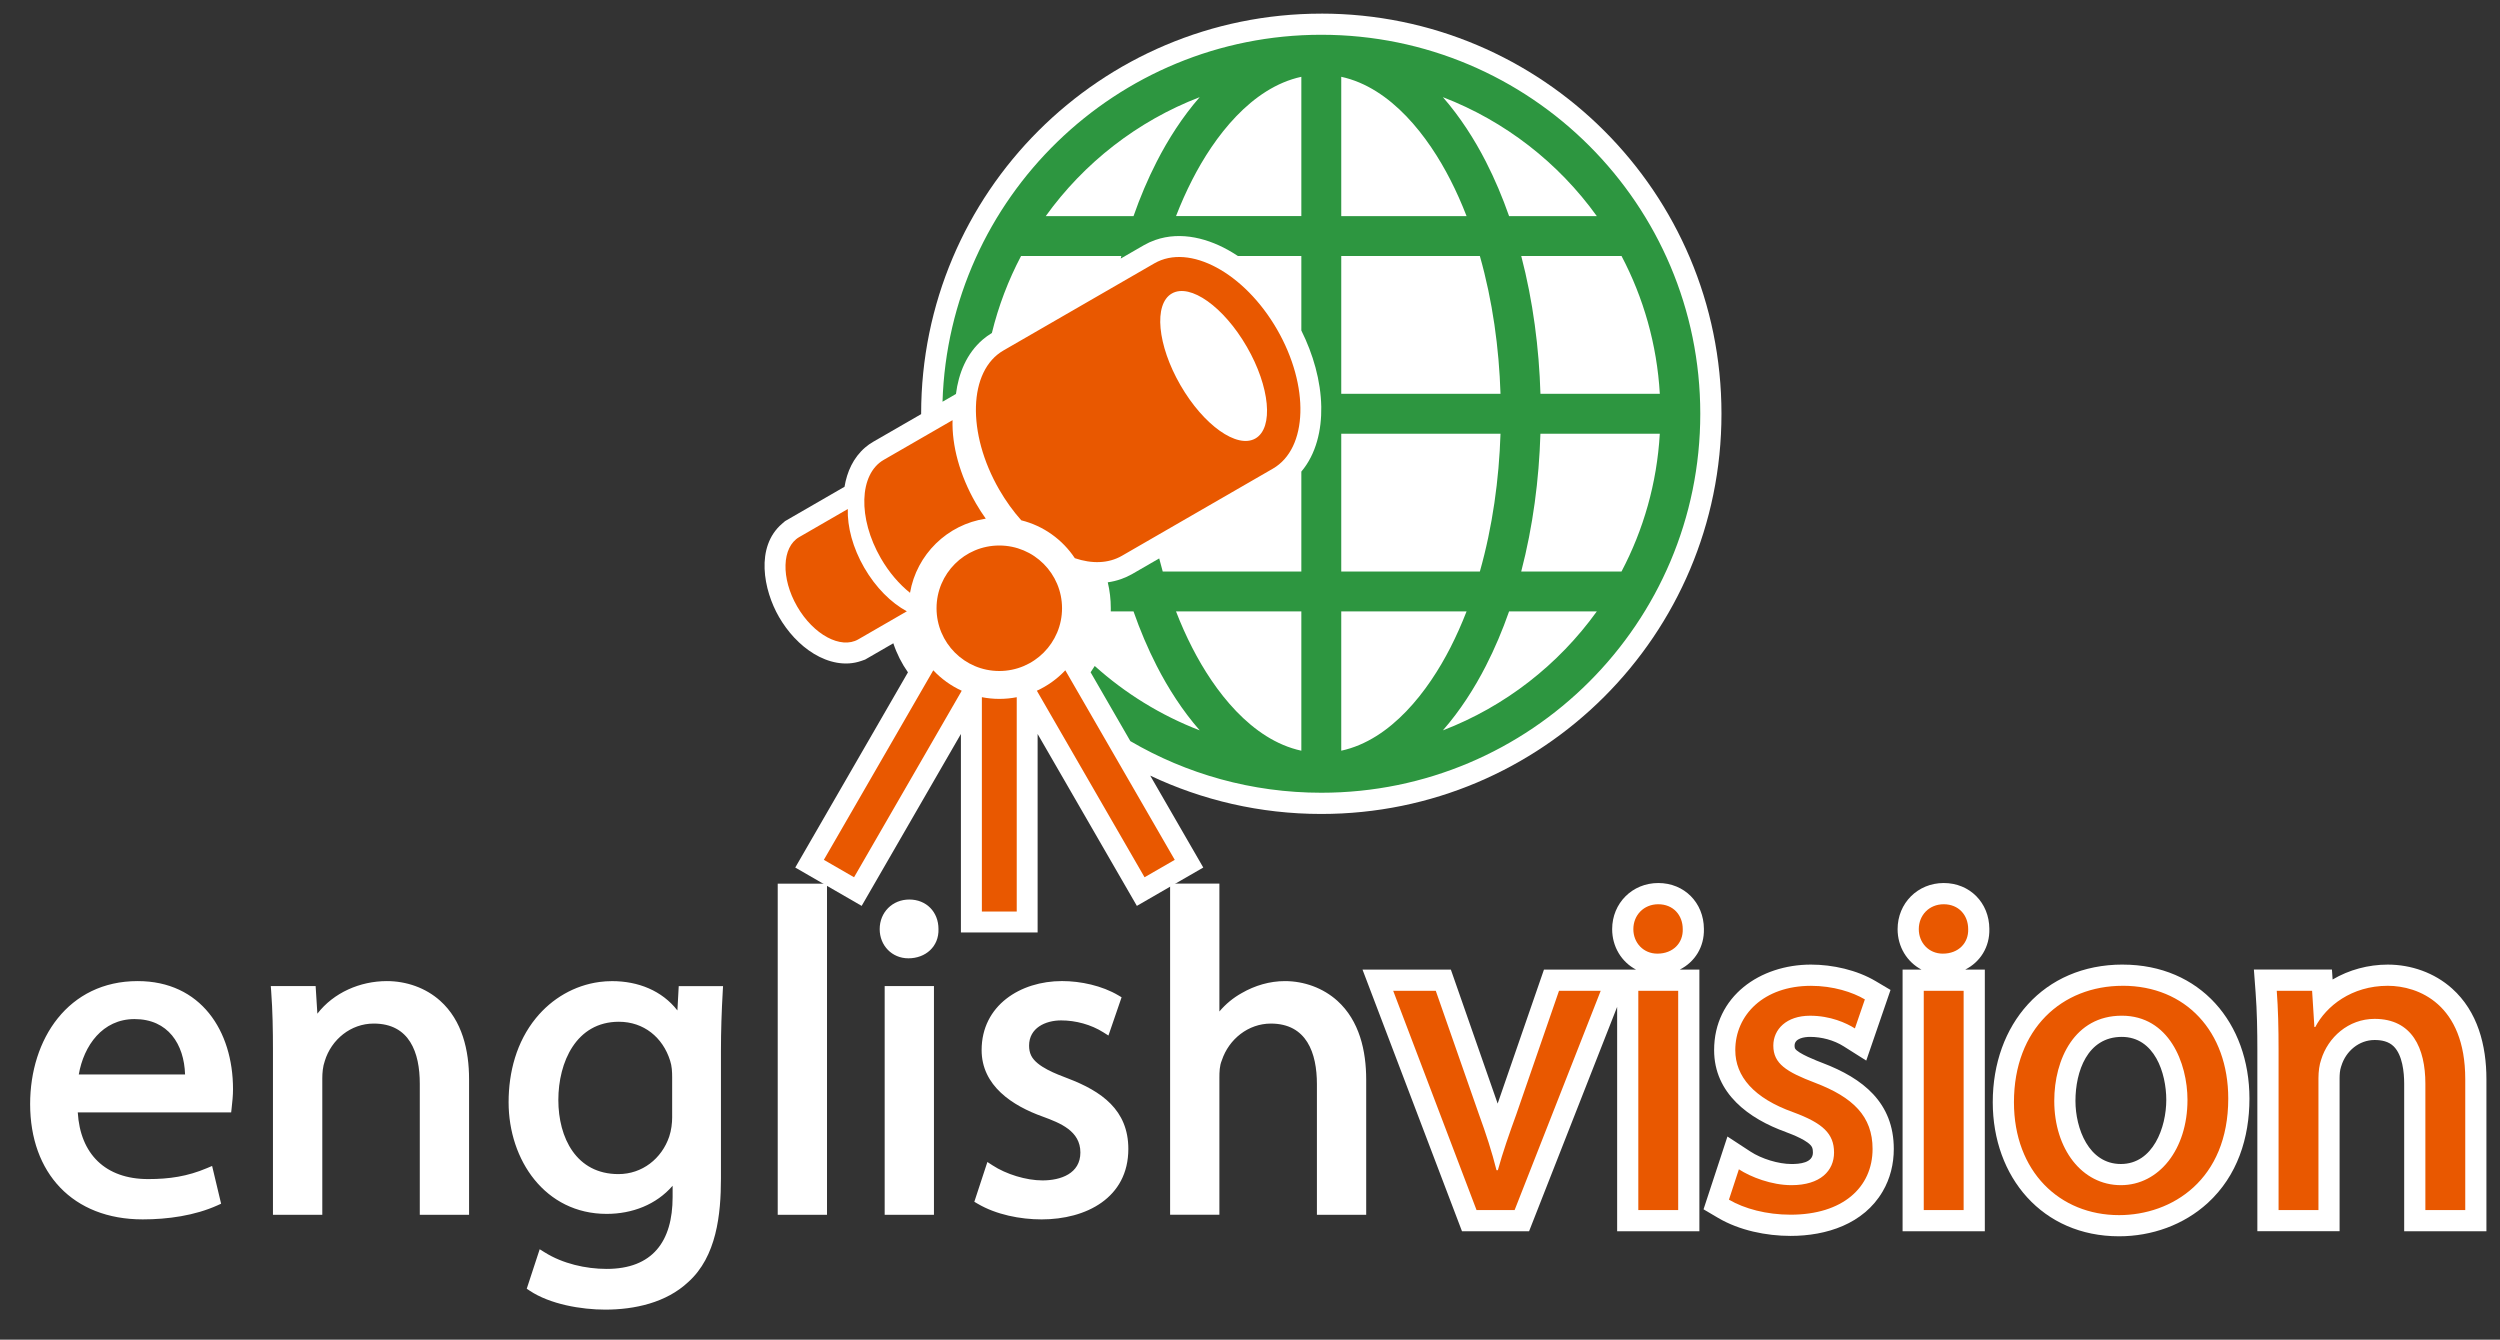
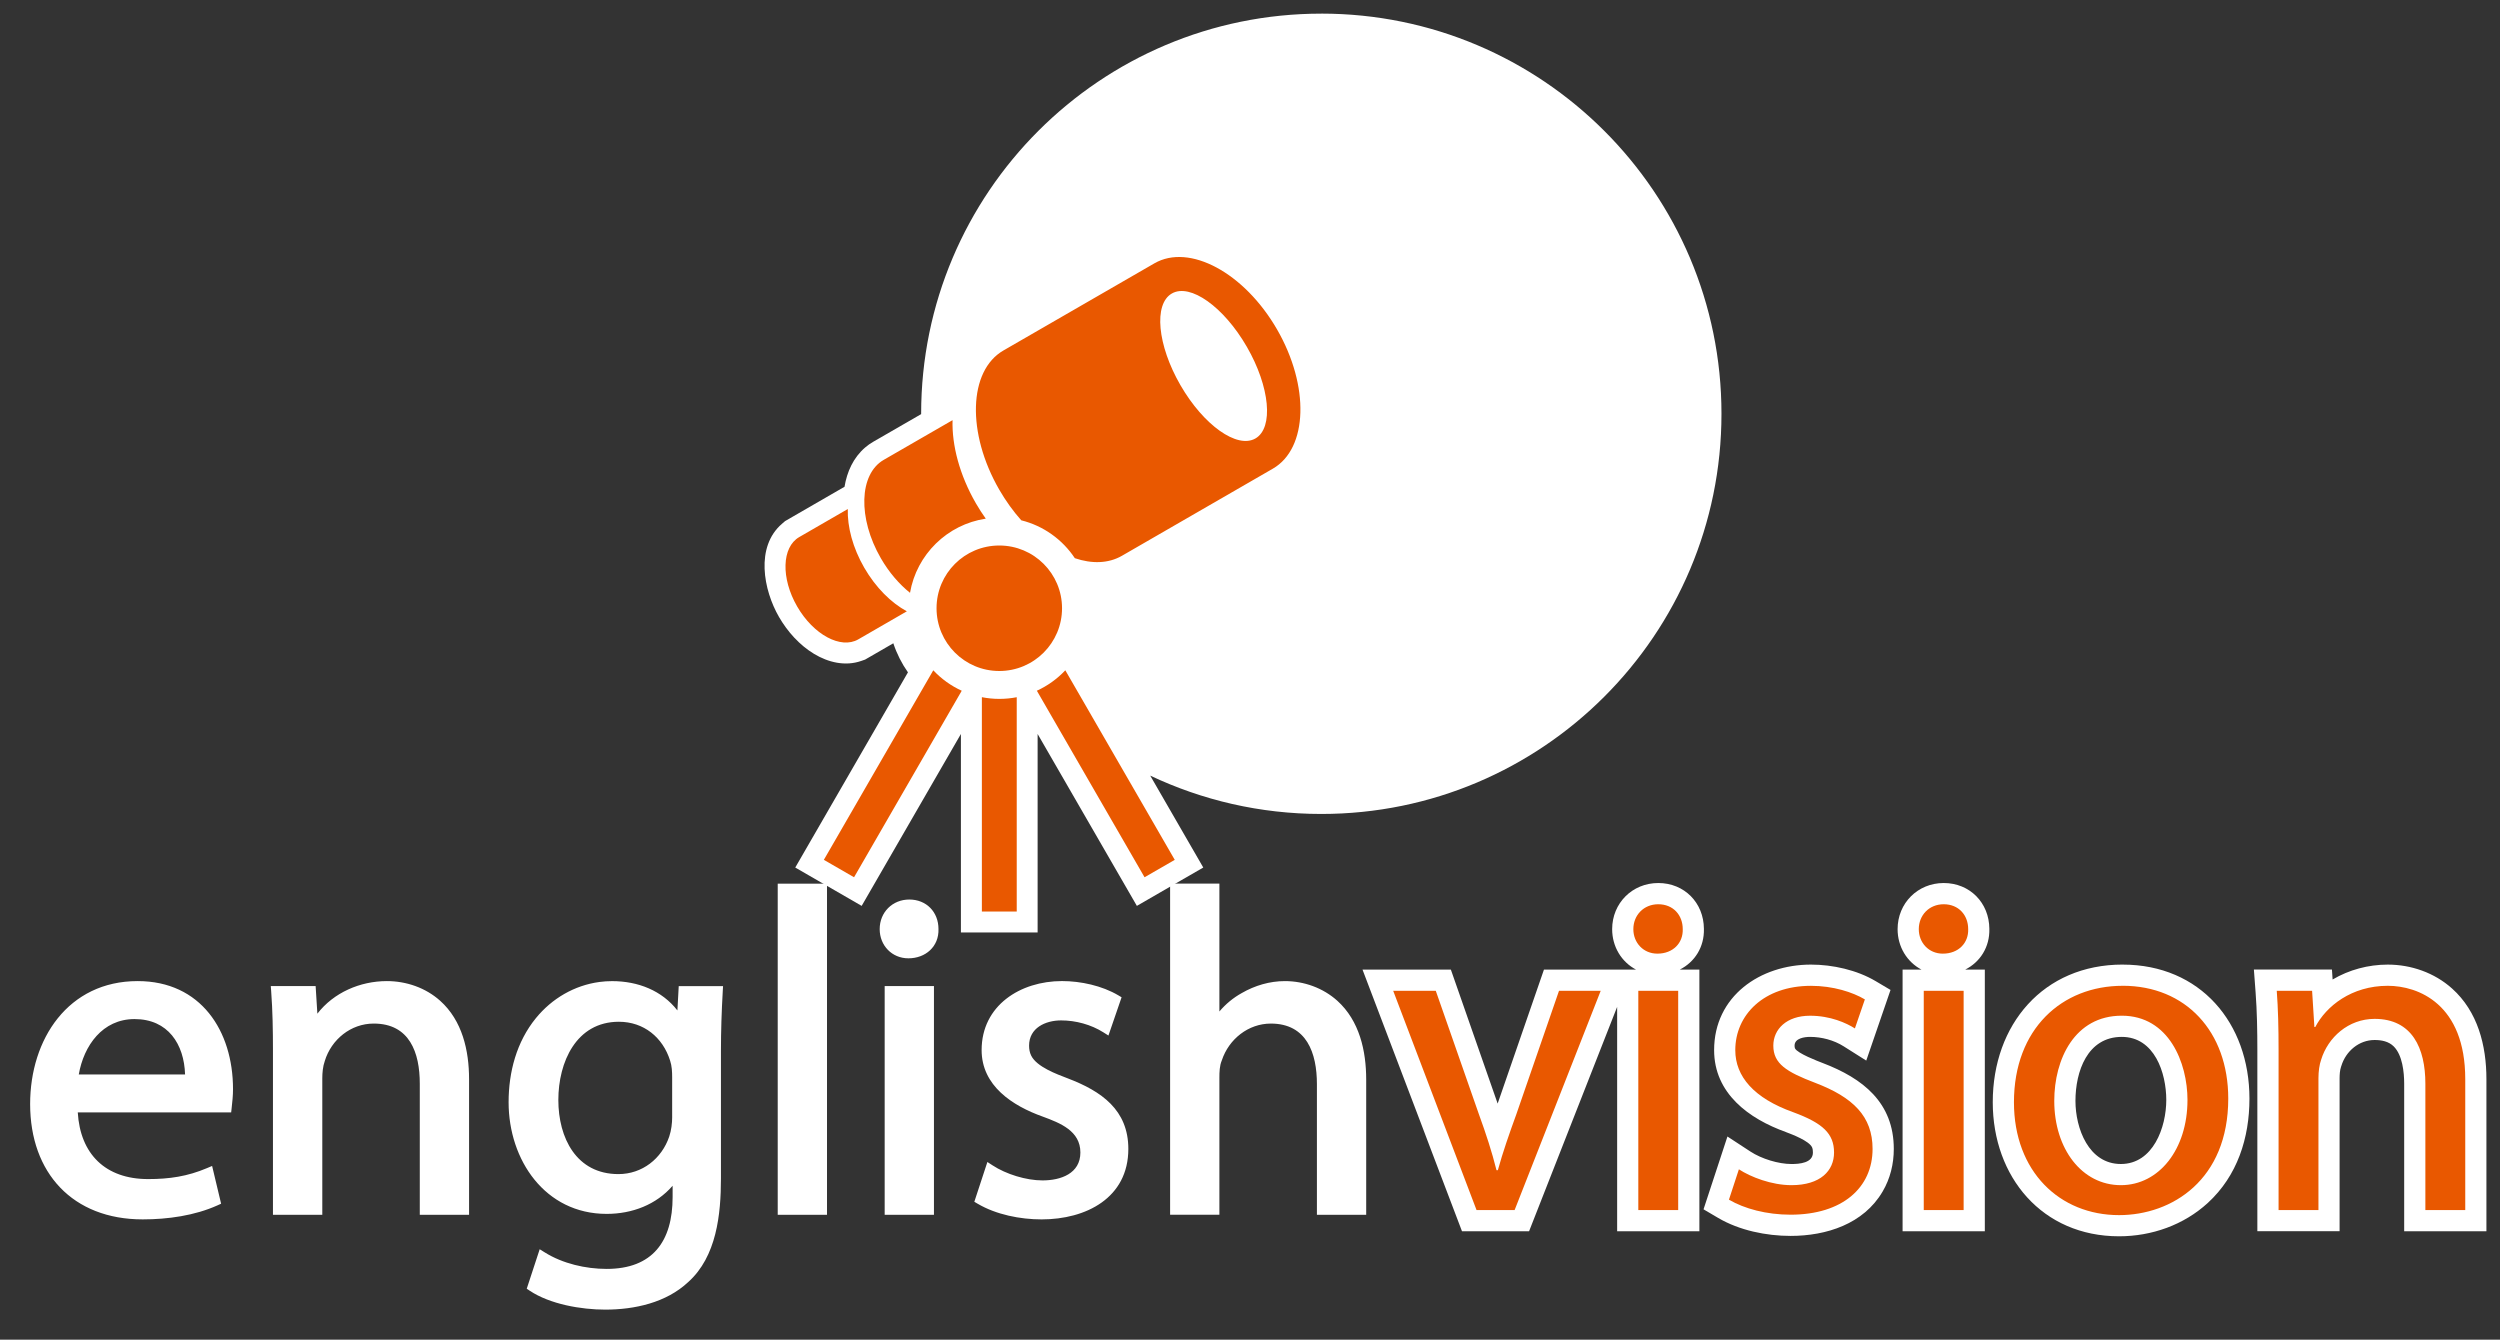
<svg xmlns="http://www.w3.org/2000/svg" xmlns:ns1="http://www.inkscape.org/namespaces/inkscape" xmlns:ns2="http://sodipodi.sourceforge.net/DTD/sodipodi-0.dtd" width="86.699mm" height="46.458mm" viewBox="0 0 86.699 46.458" version="1.1" id="svg957" ns1:version="0.92.3 (2405546, 2018-03-11)" ns2:docname="englishvision_verde_msk.svg">
  <rect x="0" y="0" width="86.699" height="46.458" fill="#333333" stroke="none" />
  <defs id="defs951" />
  <g ns1:label="Capa 1" ns1:groupmode="layer" id="layer1" transform="translate(-57.948,-131.652)">
    <path d="m 103.77,132.124 c 7.663,0 13.878,6.215 13.878,13.878 0,7.663 -6.215,13.878 -13.878,13.878 -2.123,0 -4.134,-0.478 -5.933,-1.33 l 1.84,3.188 -2.303,1.33 -3.442,-5.962 v 6.884 h -2.66 v -6.884 l -3.442,5.962 -2.303,-1.33 3.908,-6.769 c -0.215,-0.306 -0.387,-0.645 -0.507,-1.008 l -0.855,0.494 c -0.169,0.098 -0.076,0.054 -0.257,0.118 -0.555,0.195 -1.146,0.051 -1.636,-0.244 -0.506,-0.305 -0.923,-0.772 -1.217,-1.281 -0.541,-0.936 -0.825,-2.434 0.106,-3.233 0.146,-0.125 0.062,-0.066 0.231,-0.164 l 1.936,-1.118 c 0.084,-0.518 0.305,-1.009 0.714,-1.361 0.087,-0.075 0.181,-0.142 0.281,-0.199 l 1.662,-0.959 -1.06e-4,-0.011 c 0,-7.663 6.215,-13.878 13.878,-13.878" style="fill:#ffffff;fill-opacity:1;fill-rule:evenodd;stroke:none;stroke-width:0.353" id="path1514" ns1:connector-curvature="0" />
-     <path d="m 103.77,132.858 c 7.257,0 13.143,5.886 13.143,13.143 0,7.257 -5.886,13.143 -13.143,13.143 -2.415,0 -4.677,-0.653 -6.622,-1.79 l -1.378,-2.387 c 0.05,-0.071 0.098,-0.144 0.143,-0.219 1.058,0.951 2.29,1.713 3.641,2.233 -0.598,-0.683 -1.096,-1.463 -1.492,-2.237 -0.309,-0.604 -0.576,-1.236 -0.804,-1.888 h -0.789 c 0.001,-0.036 0.001,-0.073 0.001,-0.11 0,-0.31 -0.036,-0.611 -0.105,-0.899 0.155,-0.022 0.309,-0.059 0.461,-0.112 0.136,-0.048 0.268,-0.108 0.393,-0.18 l 0.93,-0.537 c 0.039,0.152 0.079,0.304 0.122,0.455 h 4.807 v -3.466 c 0.518,-0.614 0.705,-1.448 0.691,-2.246 -0.016,-0.909 -0.283,-1.828 -0.691,-2.647 v -2.584 h -2.2 c -0.067,-0.044 -0.134,-0.087 -0.203,-0.128 -0.793,-0.477 -1.762,-0.743 -2.665,-0.426 -0.136,0.048 -0.268,0.108 -0.393,0.18 l -0.804,0.464 0.023,-0.09 h -3.478 c -0.44,0.836 -0.783,1.731 -1.012,2.67 -0.111,0.067 -0.217,0.144 -0.316,0.228 -0.56,0.481 -0.84,1.171 -0.93,1.887 l -0.466,0.269 c 0.22,-7.064 6.018,-12.726 13.136,-12.726 z m 6.512,6.289 h 3.043 c -1.329,-1.849 -3.181,-3.296 -5.339,-4.126 0.598,0.684 1.096,1.463 1.492,2.237 0.309,0.604 0.576,1.237 0.804,1.888 z m -16.067,0 h 3.043 c 0.228,-0.652 0.495,-1.284 0.804,-1.888 0.396,-0.774 0.893,-1.554 1.491,-2.238 -2.158,0.829 -4.01,2.277 -5.339,4.126 z m 19.11,13.709 h -3.043 c -0.228,0.652 -0.495,1.284 -0.804,1.888 -0.396,0.774 -0.893,1.554 -1.492,2.237 2.158,-0.829 4.01,-2.277 5.339,-4.126 z m 2.185,-6.163 h -4.141 c -0.047,1.582 -0.258,3.214 -0.666,4.779 h 3.478 c 0.76,-1.442 1.229,-3.061 1.328,-4.779 z m -4.141,-1.384 h 4.141 c -0.1,-1.718 -0.569,-3.337 -1.328,-4.779 h -3.478 c 0.409,1.565 0.619,3.198 0.666,4.779 z m -8.291,12.377 v -4.83 h -4.346 c 0.167,0.432 0.354,0.853 0.562,1.258 0.761,1.489 2.049,3.196 3.784,3.572 z m 1.384,-4.83 v 4.83 c 1.735,-0.376 3.023,-2.083 3.784,-3.572 0.207,-0.406 0.394,-0.827 0.562,-1.259 z m 0,-6.163 v 4.779 h 4.807 c 0.441,-1.555 0.665,-3.199 0.716,-4.779 z m 0,-6.163 v 4.779 h 5.523 c -0.05,-1.581 -0.274,-3.224 -0.716,-4.779 z m 0,-1.384 h 4.346 c -0.168,-0.432 -0.354,-0.853 -0.562,-1.259 -0.761,-1.489 -2.049,-3.196 -3.784,-3.572 z m -1.384,-4.831 c -1.735,0.376 -3.023,2.083 -3.784,3.572 -0.208,0.406 -0.394,0.826 -0.562,1.258 h 4.346 z" style="fill:#2d9640;fill-opacity:1;fill-rule:evenodd;stroke:none;stroke-width:0.353" id="path1516" ns1:connector-curvature="0" />
    <path d="m 92.746,143.807 c -1.214,0.701 -1.278,2.863 -0.143,4.829 0.227,0.393 0.485,0.748 0.762,1.06 0.772,0.192 1.431,0.67 1.858,1.314 0.591,0.2 1.164,0.187 1.634,-0.084 l 5.235,-3.022 c 1.214,-0.701 1.278,-2.863 0.143,-4.829 -1.135,-1.966 -3.04,-2.991 -4.254,-2.29 z m -0.143,6.763 c 1.202,0 2.176,0.974 2.176,2.176 0,1.201 -0.974,2.176 -2.176,2.176 -1.202,0 -2.176,-0.975 -2.176,-2.176 0,-1.202 0.974,-2.176 2.176,-2.176 z m 2.29,4.328 3.795,6.573 -1.047,0.604 -3.735,-6.469 c 0.374,-0.171 0.709,-0.413 0.987,-0.709 z m -1.685,0.932 v 7.433 h -1.209 v -7.433 c 0.196,0.038 0.398,0.059 0.605,0.059 0.207,0 0.409,-0.02 0.604,-0.058 z m -1.907,-0.224 -3.735,6.469 -1.047,-0.604 3.795,-6.573 c 0.278,0.296 0.613,0.538 0.987,0.709 z m 7.285,-13.775 c 0.636,-0.367 1.801,0.46 2.602,1.848 0.801,1.387 0.935,2.81 0.299,3.178 -0.636,0.367 -1.801,-0.46 -2.602,-1.848 -0.801,-1.387 -0.935,-2.81 -0.299,-3.178 z m -9.991,5.769 c -0.857,0.495 -0.902,2.021 -0.101,3.409 0.284,0.493 0.638,0.901 1.013,1.202 0.228,-1.328 1.29,-2.372 2.627,-2.572 -0.12,-0.169 -0.235,-0.346 -0.343,-0.533 -0.566,-0.981 -0.834,-2.01 -0.809,-2.883 z m -2.931,2.678 c -0.605,0.349 -0.637,1.427 -0.071,2.406 0.565,0.979 1.515,1.49 2.119,1.141 l 1.685,-0.973 c -0.542,-0.293 -1.077,-0.82 -1.477,-1.512 -0.4,-0.692 -0.589,-1.419 -0.571,-2.035 z" style="fill:#e95800;fill-opacity:1;fill-rule:evenodd;stroke:none;stroke-width:0.353" id="path1518" ns1:connector-curvature="0" />
    <path d="m 60.645,170.229 c 0.085,1.442 0.956,2.313 2.439,2.313 0.737,0 1.363,-0.092 2.042,-0.38 l 0.178,-0.075 0.312,1.309 -0.123,0.056 c -0.794,0.359 -1.733,0.488 -2.597,0.488 -2.425,0 -3.903,-1.609 -3.903,-4 0,-2.253 1.317,-4.264 3.73,-4.264 2.189,0 3.306,1.724 3.306,3.746 0,0.228 -0.023,0.438 -0.048,0.662 l -0.016,0.145 z m 8.309,-3.423 c 0.564,-0.731 1.482,-1.13 2.411,-1.13 0.672,0 1.344,0.231 1.847,0.682 0.768,0.687 1.003,1.725 1.003,2.718 v 4.704 h -1.709 v -4.547 c 0,-1.073 -0.351,-2.084 -1.597,-2.084 -0.794,0 -1.469,0.55 -1.698,1.299 l -0.001,0.004 -0.001,0.004 c -0.064,0.176 -0.084,0.402 -0.084,0.588 v 4.736 H 67.414 v -5.71 c 0,-0.682 -0.011,-1.365 -0.062,-2.046 l -0.013,-0.175 h 1.555 z m 12.32,5.967 c -0.566,0.656 -1.402,0.976 -2.288,0.976 -2.134,0 -3.4,-1.867 -3.4,-3.871 0,-1.049 0.276,-2.095 0.947,-2.918 0.555,-0.68 1.332,-1.137 2.205,-1.254 0.144,-0.019 0.29,-0.029 0.436,-0.029 0.901,0 1.73,0.327 2.266,1.017 l 0.046,-0.844 h 1.537 l -0.01,0.173 c -0.04,0.696 -0.063,1.383 -0.063,2.081 v 4.415 c 0,1.245 -0.15,2.713 -1.136,3.595 -0.763,0.715 -1.859,0.955 -2.876,0.955 -0.839,0 -1.919,-0.188 -2.62,-0.656 l -0.103,-0.069 0.449,-1.369 0.177,0.11 c 0.622,0.389 1.417,0.572 2.145,0.572 1.588,0 2.288,-0.947 2.288,-2.495 z m 3.645,1.007 v -11.483 h 1.709 v 11.483 z m 5.418,0 h -1.709 v -7.932 h 1.709 z m -0.855,-10.933 c 0.596,0 1.012,0.436 1.012,1.023 0.02,0.608 -0.449,1.016 -1.043,1.016 -0.572,0 -0.996,-0.445 -0.996,-1.012 0,-0.585 0.442,-1.027 1.028,-1.027 z m 2.255,10.482 0.453,-1.38 0.178,0.116 c 0.472,0.309 1.166,0.523 1.733,0.523 0.632,0 1.314,-0.236 1.314,-0.968 0,-0.749 -0.699,-1.021 -1.306,-1.245 -1.051,-0.375 -2.119,-1.069 -2.119,-2.306 0,-1.548 1.343,-2.394 2.787,-2.394 0.651,0 1.388,0.16 1.953,0.494 l 0.114,0.068 -0.456,1.327 -0.174,-0.11 c -0.43,-0.272 -0.962,-0.415 -1.468,-0.415 -0.545,0 -1.11,0.263 -1.11,0.874 0,0.121 0.019,0.238 0.073,0.347 0.192,0.391 0.889,0.644 1.268,0.789 1.168,0.445 2.101,1.093 2.101,2.447 0,1.701 -1.469,2.444 -3.007,2.444 -0.742,0 -1.575,-0.164 -2.22,-0.544 z m 8.499,-6.599 c 0.217,-0.259 0.483,-0.477 0.777,-0.64 0.454,-0.262 0.969,-0.414 1.495,-0.414 0.664,0 1.326,0.238 1.82,0.684 0.766,0.693 0.999,1.736 0.999,2.731 v 4.689 h -1.709 v -4.532 c 0,-1.076 -0.354,-2.099 -1.597,-2.099 -0.783,0 -1.456,0.54 -1.699,1.271 l -0.002,0.006 -0.002,0.005 c -0.077,0.184 -0.082,0.4 -0.082,0.597 v 4.751 h -1.709 v -11.483 h 1.709 v 4.433 z m -39.556,2.183 h 3.686 c -0.033,-1.046 -0.586,-1.92 -1.753,-1.92 -1.112,0 -1.76,0.923 -1.933,1.92 z m 20.578,1.467 v -1.367 c 0,-0.191 -0.009,-0.394 -0.071,-0.579 -0.253,-0.806 -0.913,-1.348 -1.777,-1.348 -1.483,0 -2.099,1.405 -2.099,2.712 0,1.311 0.621,2.571 2.084,2.571 0.821,0 1.501,-0.532 1.762,-1.303 0.072,-0.216 0.102,-0.46 0.102,-0.687" style="fill:#ffffff;fill-opacity:1;fill-rule:evenodd;stroke:none;stroke-width:0.353" id="path1520" ns1:connector-curvature="0" />
-     <path d="m 65.818,170.065 c 0.016,-0.141 0.047,-0.361 0.047,-0.644 0,-1.398 -0.66,-3.583 -3.143,-3.583 -2.216,0 -3.567,1.807 -3.567,4.101 0,2.294 1.398,3.837 3.74,3.837 1.21,0 2.043,-0.254 2.53,-0.474 l -0.236,-0.99 c -0.518,0.22 -1.116,0.393 -2.105,0.393 -1.383,0 -2.577,-0.77 -2.608,-2.64 z m -5.327,-0.99 c 0.11,-0.959 0.723,-2.247 2.121,-2.247 1.556,0 1.933,1.367 1.917,2.247 z m 7.087,4.541 h 1.383 v -4.573 c 0,-0.236 0.031,-0.471 0.094,-0.644 0.236,-0.77 0.943,-1.414 1.854,-1.414 1.304,0 1.76,1.021 1.76,2.247 v 4.384 h 1.383 v -4.541 c 0,-2.608 -1.634,-3.237 -2.687,-3.237 -1.257,0 -2.137,0.707 -2.514,1.43 h -0.031 l -0.079,-1.257 h -1.226 c 0.047,0.628 0.063,1.273 0.063,2.058 z m 14.063,-7.605 -0.063,1.147 h -0.032 c -0.33,-0.629 -1.053,-1.32 -2.373,-1.32 -1.744,0 -3.425,1.461 -3.425,4.038 0,2.105 1.351,3.708 3.237,3.708 1.178,0 1.996,-0.566 2.42,-1.273 h 0.031 v 0.849 c 0,1.92 -1.037,2.658 -2.451,2.658 -0.943,0 -1.728,-0.283 -2.231,-0.597 l -0.346,1.053 c 0.613,0.409 1.619,0.629 2.53,0.629 0.958,0 2.027,-0.22 2.765,-0.911 0.739,-0.66 1.084,-1.729 1.084,-3.475 v -4.415 c 0,-0.927 0.031,-1.54 0.063,-2.09 z m -0.22,4.368 c 0,0.236 -0.032,0.503 -0.11,0.738 -0.299,0.88 -1.069,1.414 -1.917,1.414 -1.493,0 -2.247,-1.241 -2.247,-2.734 0,-1.76 0.943,-2.875 2.263,-2.875 1.006,0 1.681,0.66 1.933,1.461 0.063,0.189 0.079,0.393 0.079,0.628 z m 3.661,3.237 h 1.383 V 162.46 H 85.082 Z m 5.091,0 v -7.605 h -1.383 v 7.605 z m -0.691,-10.606 c -0.503,0 -0.864,0.377 -0.864,0.864 0,0.472 0.346,0.849 0.833,0.849 0.55,0 0.896,-0.377 0.88,-0.849 0,-0.487 -0.33,-0.864 -0.849,-0.864 z m 2.451,10.245 c 0.534,0.314 1.304,0.521 2.137,0.521 1.807,0 2.844,-0.945 2.844,-2.281 0,-1.131 -0.676,-1.791 -1.996,-2.294 -0.99,-0.377 -1.446,-0.66 -1.446,-1.288 0,-0.566 0.456,-1.037 1.273,-1.037 0.707,0 1.257,0.251 1.556,0.44 l 0.346,-1.006 c -0.424,-0.251 -1.1,-0.471 -1.87,-0.471 -1.634,0 -2.624,1.006 -2.624,2.231 0,0.911 0.644,1.666 2.011,2.153 1.021,0.377 1.414,0.739 1.414,1.398 0,0.629 -0.471,1.131 -1.477,1.131 -0.691,0 -1.414,-0.283 -1.823,-0.55 z m 6.757,0.361 h 1.383 v -4.588 c 0,-0.267 0.016,-0.471 0.094,-0.66 0.251,-0.754 0.959,-1.383 1.854,-1.383 1.304,0 1.76,1.037 1.76,2.263 v 4.368 h 1.383 v -4.525 c 0,-2.624 -1.634,-3.253 -2.655,-3.253 -0.519,0 -1.006,0.157 -1.414,0.393 -0.424,0.236 -0.77,0.581 -0.99,0.974 h -0.032 v -4.745 h -1.383 z" style="fill:#ffffff;fill-opacity:1;fill-rule:nonzero;stroke:none;stroke-width:0.353" id="path1522" ns1:connector-curvature="0" />
    <path d="m 124.583,165.277 c -0.499,-0.263 -0.827,-0.789 -0.827,-1.403 0,-0.9 0.698,-1.599 1.599,-1.599 0.908,0 1.577,0.687 1.583,1.587 0.017,0.638 -0.323,1.156 -0.836,1.415 h 0.679 v 9.074 h -2.852 v -9.074 z m -9.899,0 c -0.499,-0.263 -0.827,-0.789 -0.827,-1.403 0,-0.9 0.698,-1.599 1.599,-1.599 0.908,0 1.577,0.687 1.583,1.587 0.017,0.638 -0.323,1.156 -0.836,1.415 h 0.679 v 9.074 h -2.852 v -7.781 l -3.054,7.781 h -2.327 l -3.45,-9.074 h 3.064 l 1.623,4.647 1.606,-4.647 z m 5.204,5.636 c -1.295,-0.463 -2.495,-1.344 -2.495,-2.843 0,-1.867 1.592,-2.966 3.359,-2.966 0.755,0 1.591,0.187 2.244,0.574 l 0.515,0.305 -0.842,2.45 -0.785,-0.496 c -0.339,-0.214 -0.765,-0.326 -1.163,-0.326 -0.192,0 -0.538,0.045 -0.538,0.303 0,0.027 0.002,0.07 0.014,0.095 0.086,0.174 0.789,0.442 0.958,0.507 1.4,0.533 2.469,1.374 2.469,2.981 0,0.521 -0.123,1.028 -0.388,1.478 -0.661,1.126 -1.95,1.538 -3.191,1.538 -0.845,0 -1.775,-0.191 -2.509,-0.622 l -0.51,-0.3 0.829,-2.525 0.801,0.524 c 0.379,0.248 0.965,0.43 1.421,0.43 0.27,0 0.742,-0.034 0.742,-0.397 0,-0.059 -0.005,-0.129 -0.03,-0.183 -0.102,-0.222 -0.69,-0.447 -0.9,-0.525 z m 11.674,-5.809 c 2.692,0 4.396,2.026 4.396,4.647 0,1.364 -0.418,2.676 -1.442,3.616 -0.836,0.768 -1.951,1.159 -3.08,1.159 -2.661,0 -4.38,-2.053 -4.38,-4.65 0,-2.693 1.753,-4.773 4.506,-4.773 z m 7.28,0.517 c 0.57,-0.337 1.237,-0.517 1.912,-0.517 0.813,0 1.62,0.283 2.228,0.827 0.896,0.801 1.194,1.981 1.194,3.144 v 5.276 h -2.852 v -5.119 c 0,-0.399 -0.061,-0.99 -0.362,-1.29 -0.177,-0.176 -0.422,-0.223 -0.664,-0.223 -0.542,0 -0.996,0.387 -1.152,0.895 l -0.006,0.018 -0.006,0.018 c -0.04,0.109 -0.05,0.278 -0.05,0.393 v 5.307 h -2.852 v -6.281 c 0,-0.668 -0.011,-1.337 -0.061,-2.003 l -0.059,-0.79 h 2.707 z m -7.311,1.99 c -1.197,0 -1.607,1.205 -1.607,2.22 0,0.949 0.455,2.188 1.575,2.188 1.122,0 1.575,-1.277 1.575,-2.22 0,-0.943 -0.41,-2.188 -1.544,-2.188" style="fill:#ffffff;fill-opacity:1;fill-rule:evenodd;stroke:none;stroke-width:0.353" id="path1524" ns1:connector-curvature="0" />
    <path d="m 106.263,166.012 2.891,7.605 h 1.32 l 2.986,-7.605 h -1.446 l -1.477,4.274 c -0.251,0.691 -0.471,1.32 -0.644,1.948 h -0.047 c -0.157,-0.629 -0.361,-1.257 -0.613,-1.948 l -1.493,-4.274 z m 9.884,7.605 v -7.605 h -1.383 v 7.605 z m -0.691,-10.606 c -0.503,0 -0.864,0.377 -0.864,0.864 0,0.472 0.346,0.849 0.833,0.849 0.55,0 0.896,-0.377 0.88,-0.849 0,-0.487 -0.33,-0.864 -0.849,-0.864 z m 2.451,10.245 c 0.534,0.314 1.304,0.521 2.137,0.521 1.807,0 2.844,-0.945 2.844,-2.281 0,-1.131 -0.676,-1.791 -1.996,-2.294 -0.99,-0.377 -1.446,-0.66 -1.446,-1.288 0,-0.566 0.456,-1.037 1.273,-1.037 0.707,0 1.257,0.251 1.556,0.44 l 0.346,-1.006 c -0.424,-0.251 -1.1,-0.471 -1.87,-0.471 -1.634,0 -2.624,1.006 -2.624,2.231 0,0.911 0.644,1.666 2.011,2.153 1.021,0.377 1.414,0.739 1.414,1.398 0,0.629 -0.471,1.131 -1.477,1.131 -0.691,0 -1.414,-0.283 -1.823,-0.55 z m 8.139,0.361 v -7.605 h -1.383 v 7.605 z m -0.691,-10.606 c -0.503,0 -0.864,0.377 -0.864,0.864 0,0.472 0.346,0.849 0.833,0.849 0.55,0 0.896,-0.377 0.88,-0.849 0,-0.487 -0.33,-0.864 -0.849,-0.864 z m 6.207,2.828 c -2.106,0 -3.771,1.493 -3.771,4.038 0,2.404 1.587,3.915 3.645,3.915 1.838,0 3.787,-1.228 3.787,-4.041 0,-2.326 -1.477,-3.913 -3.661,-3.913 z m -0.031,1.037 c 1.634,0 2.278,1.634 2.278,2.923 0,1.713 -0.99,2.954 -2.31,2.954 -1.351,0 -2.31,-1.257 -2.31,-2.923 0,-1.446 0.707,-2.954 2.341,-2.954 z m 5.437,6.741 h 1.383 v -4.573 c 0,-0.236 0.032,-0.471 0.094,-0.644 0.236,-0.77 0.943,-1.414 1.854,-1.414 1.304,0 1.76,1.021 1.76,2.247 v 4.384 h 1.383 v -4.541 c 0,-2.608 -1.634,-3.237 -2.687,-3.237 -1.257,0 -2.137,0.707 -2.514,1.43 h -0.031 l -0.079,-1.257 h -1.226 c 0.047,0.628 0.063,1.273 0.063,2.058 z" style="fill:#e95800;fill-opacity:1;fill-rule:nonzero;stroke:none;stroke-width:0.353" id="path1526" ns1:connector-curvature="0" />
  </g>
</svg>